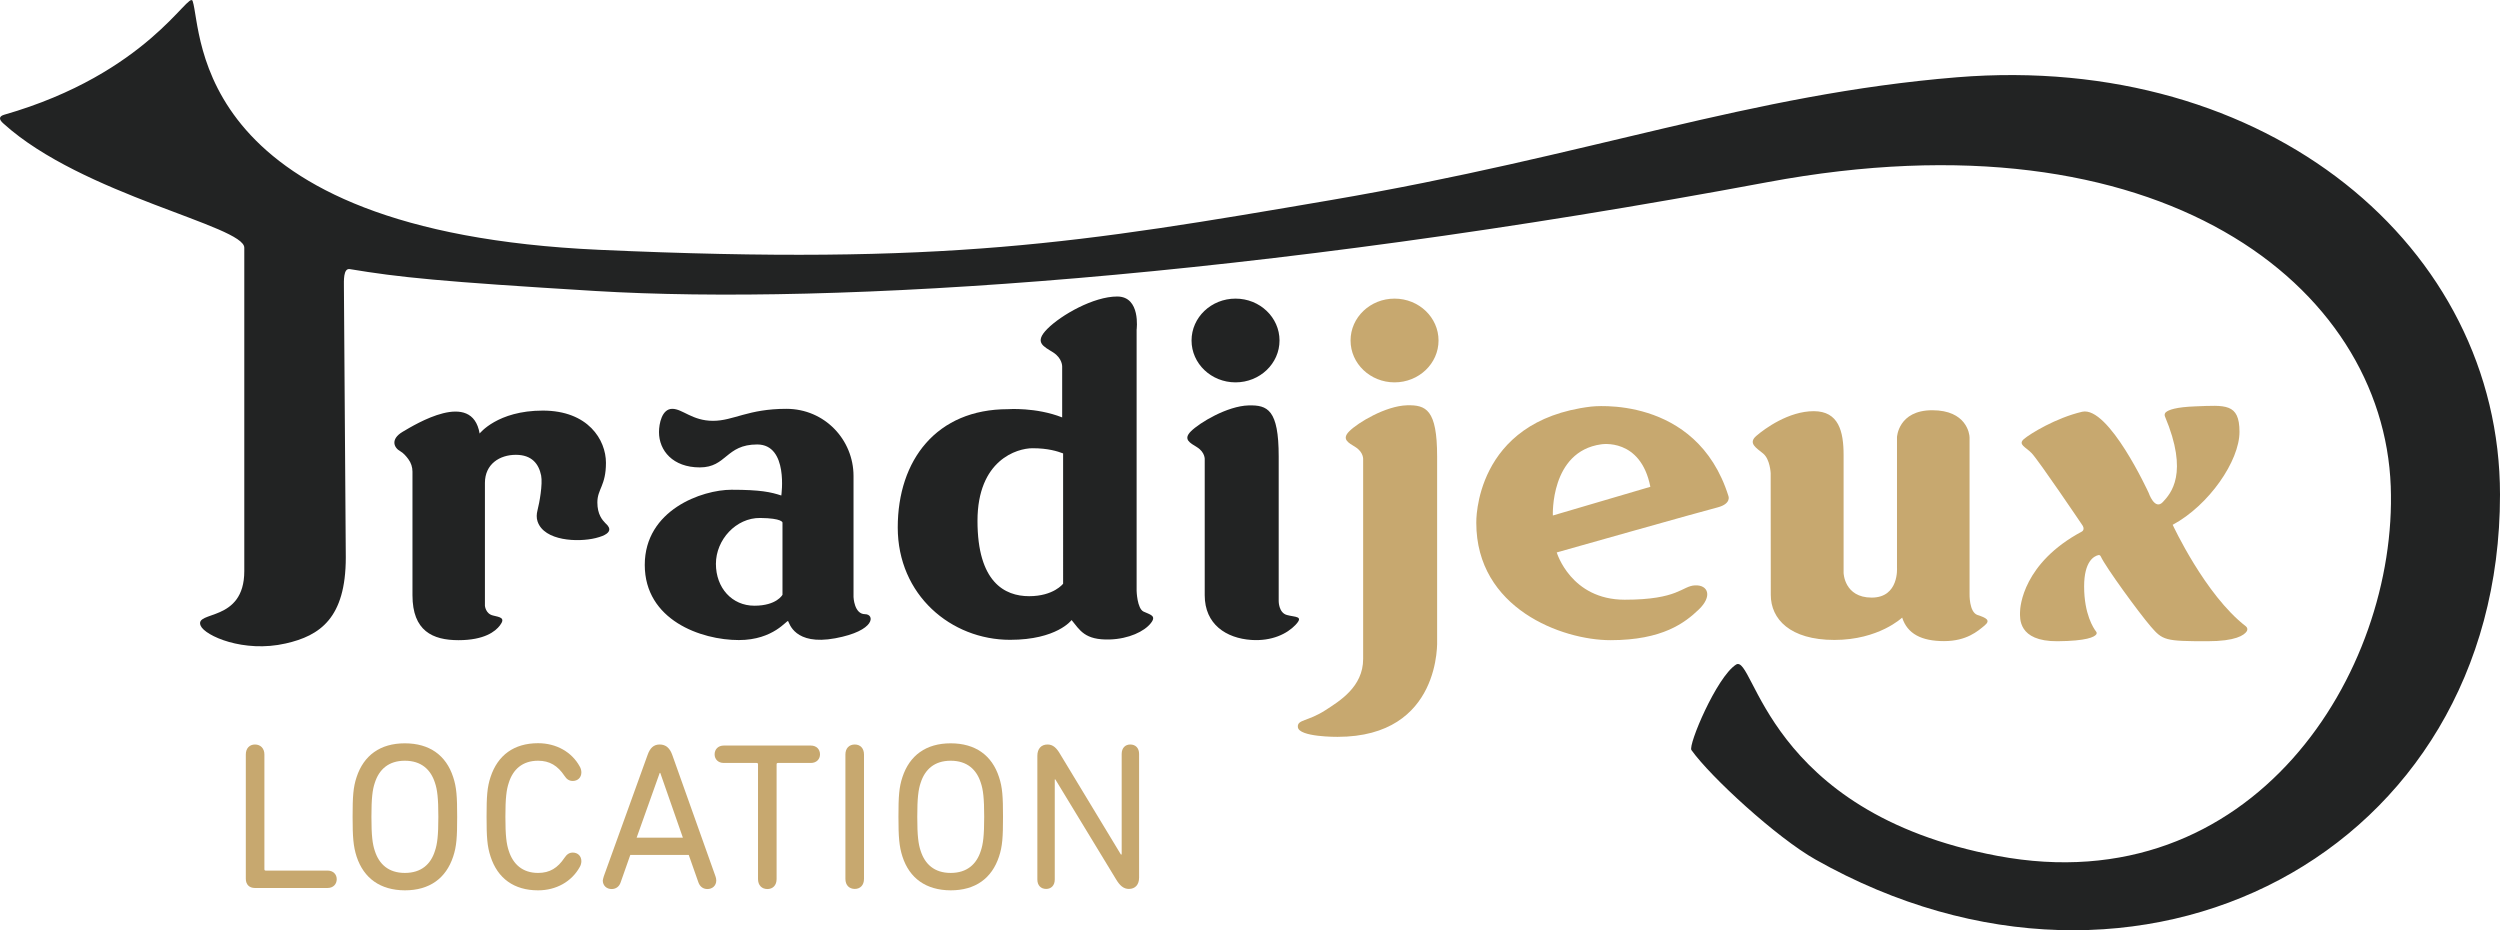
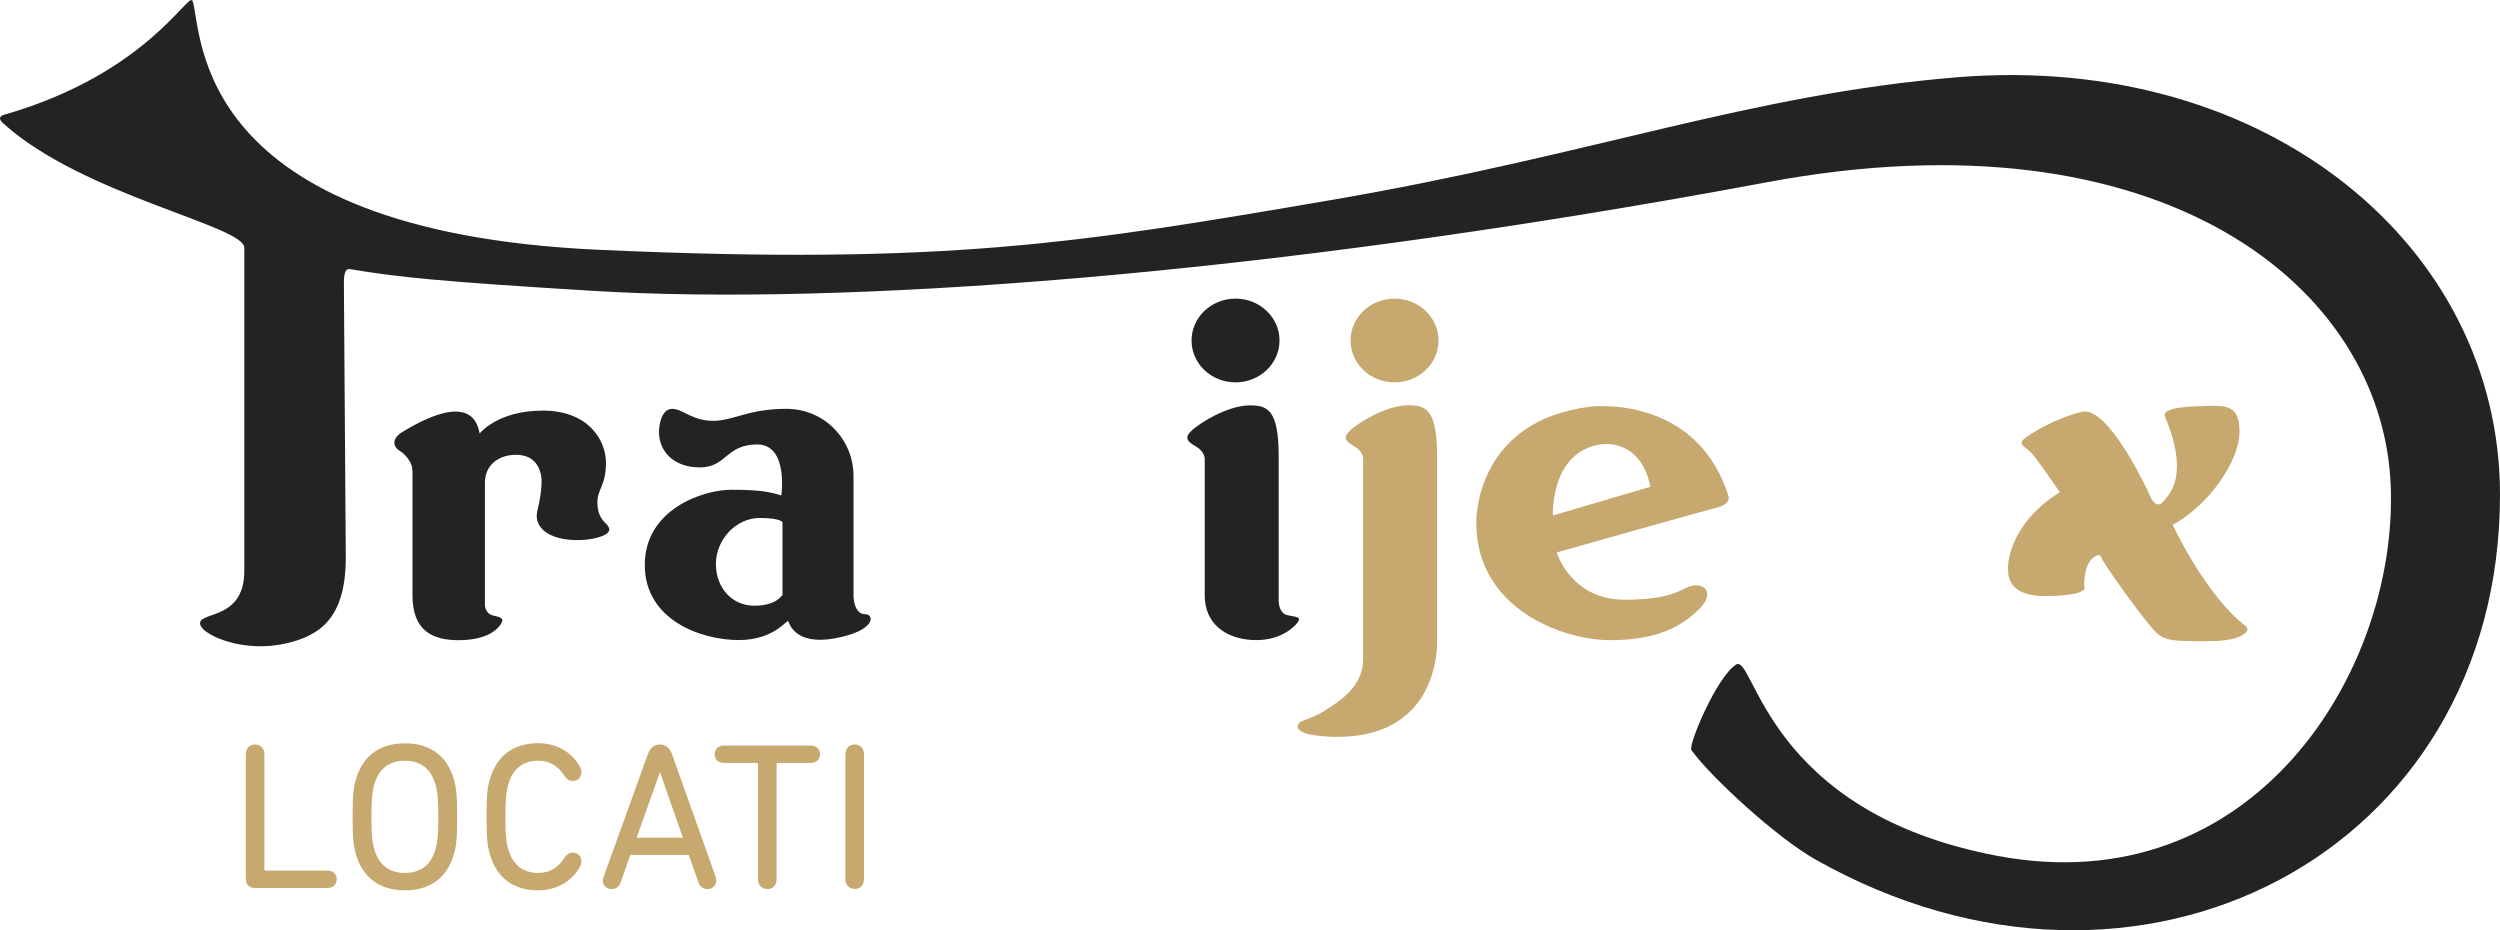
<svg xmlns="http://www.w3.org/2000/svg" version="1.1" id="Calque_1" x="0px" y="0px" style="enable-background:new 0 0 595 371.85;" xml:space="preserve" viewBox="192.15 146.01 212.56 79.09">
  <style type="text/css">
	.st0{fill:#222323;}
	.st1{fill:#C7A86F;}
</style>
  <g>
    <path class="st0" d="M192.49,155.77c12.24-3.51,15.73-10.62,16.04-9.67c0.86,2.62-0.26,19.58,34.56,21.15   c29.52,1.33,40.9-0.58,62.17-4.22c22.13-3.78,35.68-9.01,53.28-10.45c26.43-2.15,46.17,14.43,46.17,35.49   c0,30.4-30.64,46.59-58.2,31.02c-3.3-1.86-8.93-7.03-10.55-9.31c-0.29-0.41,2.13-6.19,3.79-7.26c1.57-1.01,2.48,12.54,22.23,16.26   c21.73,4.09,34.03-15.63,33.44-31.43c-0.64-17.02-19.48-32.11-53-25.85c-43.76,8.18-79.37,10.48-99.67,9.25   c-13.17-0.8-16.67-1.16-20.86-1.86c-0.56-0.09-0.5,1.01-0.5,1.52l0.16,22.99c0,5.16-2.19,6.66-5.11,7.32   c-3.58,0.82-6.87-0.66-7.23-1.51c-0.56-1.31,3.71-0.24,3.71-4.64l0-27.49c0.06-1.86-13.75-4.48-20.47-10.56   C192.02,156.15,192.07,155.9,192.49,155.77z" />
    <path class="st0" d="M227.22,196.62v-10.51c0-0.38-0.12-0.75-0.35-1.06c-0.19-0.26-0.43-0.53-0.68-0.67   c-0.54-0.29-0.88-1.02,0.2-1.66c1.07-0.63,5.9-3.61,6.54,0.15c0,0,1.51-1.95,5.37-1.95s5.37,2.49,5.37,4.44s-0.73,2.23-0.73,3.37   c0,1.02,0.42,1.49,0.68,1.76c0.16,0.16,1.01,0.82-0.83,1.27c-1.51,0.37-4.36,0.25-4.93-1.4c-0.11-0.31-0.09-0.65-0.01-0.96   c0.17-0.66,0.45-2.22,0.31-2.96c-0.2-0.98-0.78-1.76-2.15-1.76c-1.37,0-2.63,0.78-2.63,2.39s0,10.44,0,10.44s0.05,0.68,0.68,0.83   s1.08,0.2,0.6,0.84c-0.39,0.52-1.33,1.26-3.53,1.26S227.22,199.65,227.22,196.62z" />
    <path class="st0" d="M265.7,198.23c-0.93,0-0.98-1.46-0.98-1.46s0-7.22,0-10.29c0-3.07-2.44-5.71-5.71-5.71   c-3.27,0-4.49,1.02-6.24,1.02c-1.76,0-2.59-1.02-3.46-1.02c-0.88,0-1.13,1.26-1.13,1.98c0,1.57,1.18,3,3.47,3   c2.29,0,2.2-1.95,4.88-1.95c2.68,0,2.05,4.34,2.05,4.34c-0.88-0.29-1.76-0.49-4.24-0.49c-2.49,0-7.37,1.71-7.37,6.39   c0,4.68,4.77,6.39,8,6.39c2.98,0,4.1-1.76,4.19-1.61c0.1,0.15,0.54,2.1,4,1.46S266.53,198.23,265.7,198.23z M258.68,196.58   c0,0-0.49,0.93-2.39,0.93s-3.27-1.51-3.27-3.56c0-2.05,1.71-3.92,3.76-3.9c1.9,0.02,1.9,0.39,1.9,0.39V196.58z" />
-     <path class="st0" d="M289.38,198.01c-0.55-0.26-0.59-1.76-0.59-1.76v-22.21c0,0,0.37-2.82-1.65-2.82c-2.01,0-4.76,1.57-5.93,2.74   c-1.17,1.17-0.33,1.5,0.48,2.01c0.8,0.51,0.77,1.21,0.77,1.21v4.32c-2.23-0.88-4.61-0.7-4.61-0.7c-6.07,0-9.37,4.32-9.37,10.06   c0,5.74,4.53,9.55,9.55,9.55c3.99,0,5.23-1.68,5.23-1.68c0.7,0.84,1.1,1.72,3.26,1.65c1.59-0.05,2.93-0.68,3.48-1.39   C290.51,198.35,289.93,198.27,289.38,198.01z M282.54,195.64c0,0-0.8,1.06-2.89,1.06c-2.09,0-4.39-1.21-4.39-6.4   c0-5.19,3.37-6.18,4.68-6.18c1.32,0,2.12,0.26,2.6,0.44V195.64z" />
    <path class="st1" d="M339.11,188.19c-2.73-8.69-11.68-7.61-11.68-7.61c-10,1.2-9.76,9.88-9.76,9.88c0,7.28,7.28,9.98,11.41,9.98   c4.44,0,6.34-1.49,7.51-2.61c1.17-1.12,0.8-2.1-0.32-2.05c-1.12,0.05-1.39,1.22-5.98,1.22c-4.59,0-5.78-4.02-5.78-4.02   s12.51-3.54,13.68-3.83C339.37,188.84,339.11,188.19,339.11,188.19z M324.18,189.84c0,0-0.24-5.44,4.1-6.05   c0,0,3.36-0.59,4.19,3.61L324.18,189.84z" />
-     <path class="st1" d="M342.7,186.24c0,0-0.05-1.17-0.63-1.66c-0.59-0.49-1.32-0.88-0.59-1.51c0.73-0.63,2.76-2.1,4.88-2.1   c2.12,0,2.54,1.71,2.54,3.73c0,2.02,0,10.02,0,10.02s0.05,2.1,2.39,2.1s2.15-2.54,2.15-2.54v-11.1c0,0,0.1-2.29,3-2.29   c2.9,0,3.17,2,3.17,2.32c0,0.32,0,13.29,0,13.29s-0.05,1.56,0.68,1.8c0.73,0.24,1.15,0.44,0.59,0.9c-0.56,0.46-1.51,1.32-3.44,1.32   s-3.12-0.63-3.56-2c0,0-1.98,1.9-5.76,1.9c-3.78,0-5.41-1.78-5.41-3.83S342.7,186.24,342.7,186.24z" />
-     <path class="st1" d="M369.13,190.56c0,0-3.63-5.38-4.24-6.02c-0.48-0.51-1.2-0.73-0.66-1.2c0.54-0.46,2.73-1.8,4.95-2.32   c2.26-0.52,5.66,6.9,5.66,6.9s0.51,1.51,1.2,0.78c0.68-0.73,2.23-2.42,0.18-7.29c-0.05-0.12-0.02-0.27,0.08-0.35   c0.23-0.2,0.85-0.44,2.53-0.5c2.51-0.09,3.73-0.29,3.73,2.17c0,2.46-2.59,6.24-5.68,7.9c0,0,2.76,5.97,6.22,8.63   c0.13,0.1,0.17,0.28,0.08,0.42c-0.22,0.34-0.95,0.85-3.35,0.85c-3.59,0-3.8-0.07-4.83-1.27c-0.97-1.13-3.81-5.01-4.24-5.95   c-0.04-0.08-0.12-0.13-0.21-0.1c-0.36,0.09-1.2,0.52-1.2,2.66c0,2.36,0.8,3.56,1.02,3.84c0.06,0.07,0.06,0.17,0.01,0.24   c-0.16,0.22-0.81,0.56-3.3,0.58c-3.39,0.02-3.18-2.01-3.18-2.47c0-0.49,0.28-4.19,5.25-6.85   C369.13,191.22,369.52,191.05,369.13,190.56z" />
+     <path class="st1" d="M369.13,190.56c0,0-3.63-5.38-4.24-6.02c-0.48-0.51-1.2-0.73-0.66-1.2c0.54-0.46,2.73-1.8,4.95-2.32   c2.26-0.52,5.66,6.9,5.66,6.9s0.51,1.51,1.2,0.78c0.68-0.73,2.23-2.42,0.18-7.29c-0.05-0.12-0.02-0.27,0.08-0.35   c0.23-0.2,0.85-0.44,2.53-0.5c2.51-0.09,3.73-0.29,3.73,2.17c0,2.46-2.59,6.24-5.68,7.9c0,0,2.76,5.97,6.22,8.63   c0.13,0.1,0.17,0.28,0.08,0.42c-0.22,0.34-0.95,0.85-3.35,0.85c-3.59,0-3.8-0.07-4.83-1.27c-0.97-1.13-3.81-5.01-4.24-5.95   c-0.04-0.08-0.12-0.13-0.21-0.1c-0.36,0.09-1.2,0.52-1.2,2.66c0.06,0.07,0.06,0.17,0.01,0.24   c-0.16,0.22-0.81,0.56-3.3,0.58c-3.39,0.02-3.18-2.01-3.18-2.47c0-0.49,0.28-4.19,5.25-6.85   C369.13,191.22,369.52,191.05,369.13,190.56z" />
    <g>
      <path class="st0" d="M294.58,185.09c0,0,0.06-0.61-0.66-1.06c-0.58-0.36-1.21-0.66-0.51-1.35c0.73-0.73,3.09-2.15,4.9-2.2    c1.61-0.04,2.56,0.35,2.56,4.34c0,4.01,0,12.3,0,12.3s-0.01,0.99,0.7,1.18c0.71,0.2,1.46,0.07,0.73,0.84    c-0.72,0.76-2.01,1.4-3.77,1.28c-2.12-0.15-3.95-1.32-3.95-3.8S294.58,185.09,294.58,185.09z" />
      <ellipse class="st0" cx="297.2" cy="174.96" rx="3.74" ry="3.56" />
    </g>
    <g>
      <path class="st1" d="M308.05,202.04c0-2.49,0-16.96,0-16.96s0.06-0.61-0.66-1.06c-0.58-0.36-1.21-0.66-0.51-1.35    c0.73-0.73,3.09-2.15,4.9-2.2c1.61-0.04,2.56,0.35,2.56,4.34c0,4.01,0,15.62,0,15.62s0.42,8.23-8.47,8.23c0,0-3.3,0.03-3.37-0.83    c-0.06-0.66,0.84-0.46,2.35-1.44C306.02,205.63,308.05,204.42,308.05,202.04z" />
      <ellipse class="st1" cx="310.72" cy="174.96" rx="3.74" ry="3.56" />
    </g>
  </g>
  <g>
    <path class="st1" d="M213.05,210.16c0-0.53,0.32-0.85,0.78-0.85s0.8,0.32,0.8,0.85v9.76c0,0.07,0.04,0.11,0.11,0.11H220   c0.48,0,0.78,0.32,0.78,0.73c0,0.43-0.3,0.75-0.78,0.75h-6.18c-0.48,0-0.77-0.3-0.77-0.78V210.16z" />
    <path class="st1" d="M222.47,218.84c-0.28-0.87-0.34-1.66-0.34-3.38c0-1.73,0.05-2.51,0.34-3.38c0.61-1.85,2.01-2.87,4.1-2.87   c2.1,0,3.51,1.02,4.11,2.87c0.29,0.87,0.34,1.66,0.34,3.38c0,1.73-0.05,2.51-0.34,3.38c-0.61,1.85-2.01,2.87-4.11,2.87   C224.49,221.7,223.08,220.69,222.47,218.84z M229.13,218.36c0.2-0.59,0.29-1.3,0.29-2.9c0-1.6-0.09-2.31-0.29-2.9   c-0.36-1.12-1.16-1.87-2.56-1.87c-1.39,0-2.19,0.75-2.55,1.87c-0.2,0.59-0.29,1.3-0.29,2.9c0,1.6,0.09,2.31,0.29,2.9   c0.36,1.12,1.16,1.87,2.55,1.87C227.98,220.23,228.78,219.48,229.13,218.36z" />
    <path class="st1" d="M233.52,215.45c0-1.73,0.05-2.51,0.34-3.38c0.61-1.85,1.99-2.87,4.04-2.87c1.55,0,2.87,0.75,3.54,1.98   c0.09,0.14,0.14,0.34,0.14,0.5c0,0.45-0.32,0.73-0.73,0.73c-0.3,0-0.52-0.14-0.71-0.44c-0.57-0.85-1.25-1.28-2.24-1.28   c-1.34,0-2.14,0.75-2.49,1.87c-0.2,0.59-0.29,1.3-0.29,2.9c0,1.6,0.09,2.31,0.29,2.9c0.36,1.12,1.16,1.87,2.49,1.87   c1,0,1.67-0.43,2.24-1.28c0.2-0.3,0.41-0.45,0.71-0.45c0.41,0,0.73,0.28,0.73,0.73c0,0.16-0.05,0.36-0.14,0.5   c-0.68,1.23-1.99,1.98-3.54,1.98c-2.05,0-3.44-1.02-4.04-2.87C233.57,217.96,233.52,217.18,233.52,215.45z" />
    <path class="st1" d="M243.49,220.51l3.72-10.31c0.2-0.57,0.5-0.89,1.03-0.89c0.53,0,0.87,0.32,1.07,0.89l3.67,10.31   c0.04,0.11,0.07,0.23,0.07,0.36c0,0.45-0.34,0.73-0.75,0.73c-0.36,0-0.64-0.2-0.77-0.57l-0.82-2.33h-4.97l-0.82,2.33   c-0.12,0.37-0.41,0.57-0.77,0.57c-0.41,0-0.75-0.28-0.75-0.73C243.42,220.74,243.46,220.62,243.49,220.51z M250.21,217.23   l-1.92-5.5h-0.05l-1.96,5.5H250.21z" />
    <path class="st1" d="M261.09,209.4c0.48,0,0.78,0.32,0.78,0.75c0,0.41-0.3,0.73-0.78,0.73h-2.8c-0.07,0-0.11,0.04-0.11,0.11v9.76   c0,0.53-0.32,0.85-0.78,0.85c-0.48,0-0.8-0.32-0.8-0.85v-9.76c0-0.07-0.04-0.11-0.11-0.11h-2.8c-0.48,0-0.78-0.32-0.78-0.73   c0-0.43,0.3-0.75,0.78-0.75H261.09z" />
    <path class="st1" d="M264.03,210.16c0-0.53,0.32-0.85,0.8-0.85c0.46,0,0.78,0.32,0.78,0.85v10.58c0,0.53-0.32,0.85-0.78,0.85   c-0.48,0-0.8-0.32-0.8-0.85V210.16z" />
-     <path class="st1" d="M268.88,218.84c-0.28-0.87-0.34-1.66-0.34-3.38c0-1.73,0.05-2.51,0.34-3.38c0.61-1.85,2.01-2.87,4.1-2.87   c2.1,0,3.51,1.02,4.11,2.87c0.29,0.87,0.34,1.66,0.34,3.38c0,1.73-0.05,2.51-0.34,3.38c-0.61,1.85-2.01,2.87-4.11,2.87   C270.89,221.7,269.48,220.69,268.88,218.84z M275.54,218.36c0.2-0.59,0.29-1.3,0.29-2.9c0-1.6-0.09-2.31-0.29-2.9   c-0.36-1.12-1.16-1.87-2.56-1.87c-1.39,0-2.19,0.75-2.55,1.87c-0.2,0.59-0.29,1.3-0.29,2.9c0,1.6,0.09,2.31,0.29,2.9   c0.36,1.12,1.16,1.87,2.55,1.87C274.38,220.23,275.18,219.48,275.54,218.36z" />
-     <path class="st1" d="M280.35,210.27c0-0.59,0.32-0.96,0.87-0.96c0.46,0,0.77,0.3,1.07,0.82l5.16,8.53h0.07v-8.55   c0-0.5,0.3-0.8,0.73-0.8c0.45,0,0.75,0.3,0.75,0.8v10.52c0,0.59-0.32,0.96-0.87,0.96c-0.46,0-0.78-0.3-1.09-0.82l-5.16-8.49h-0.05   v8.51c0,0.5-0.3,0.8-0.73,0.8c-0.45,0-0.75-0.3-0.75-0.8V210.27z" />
  </g>
</svg>